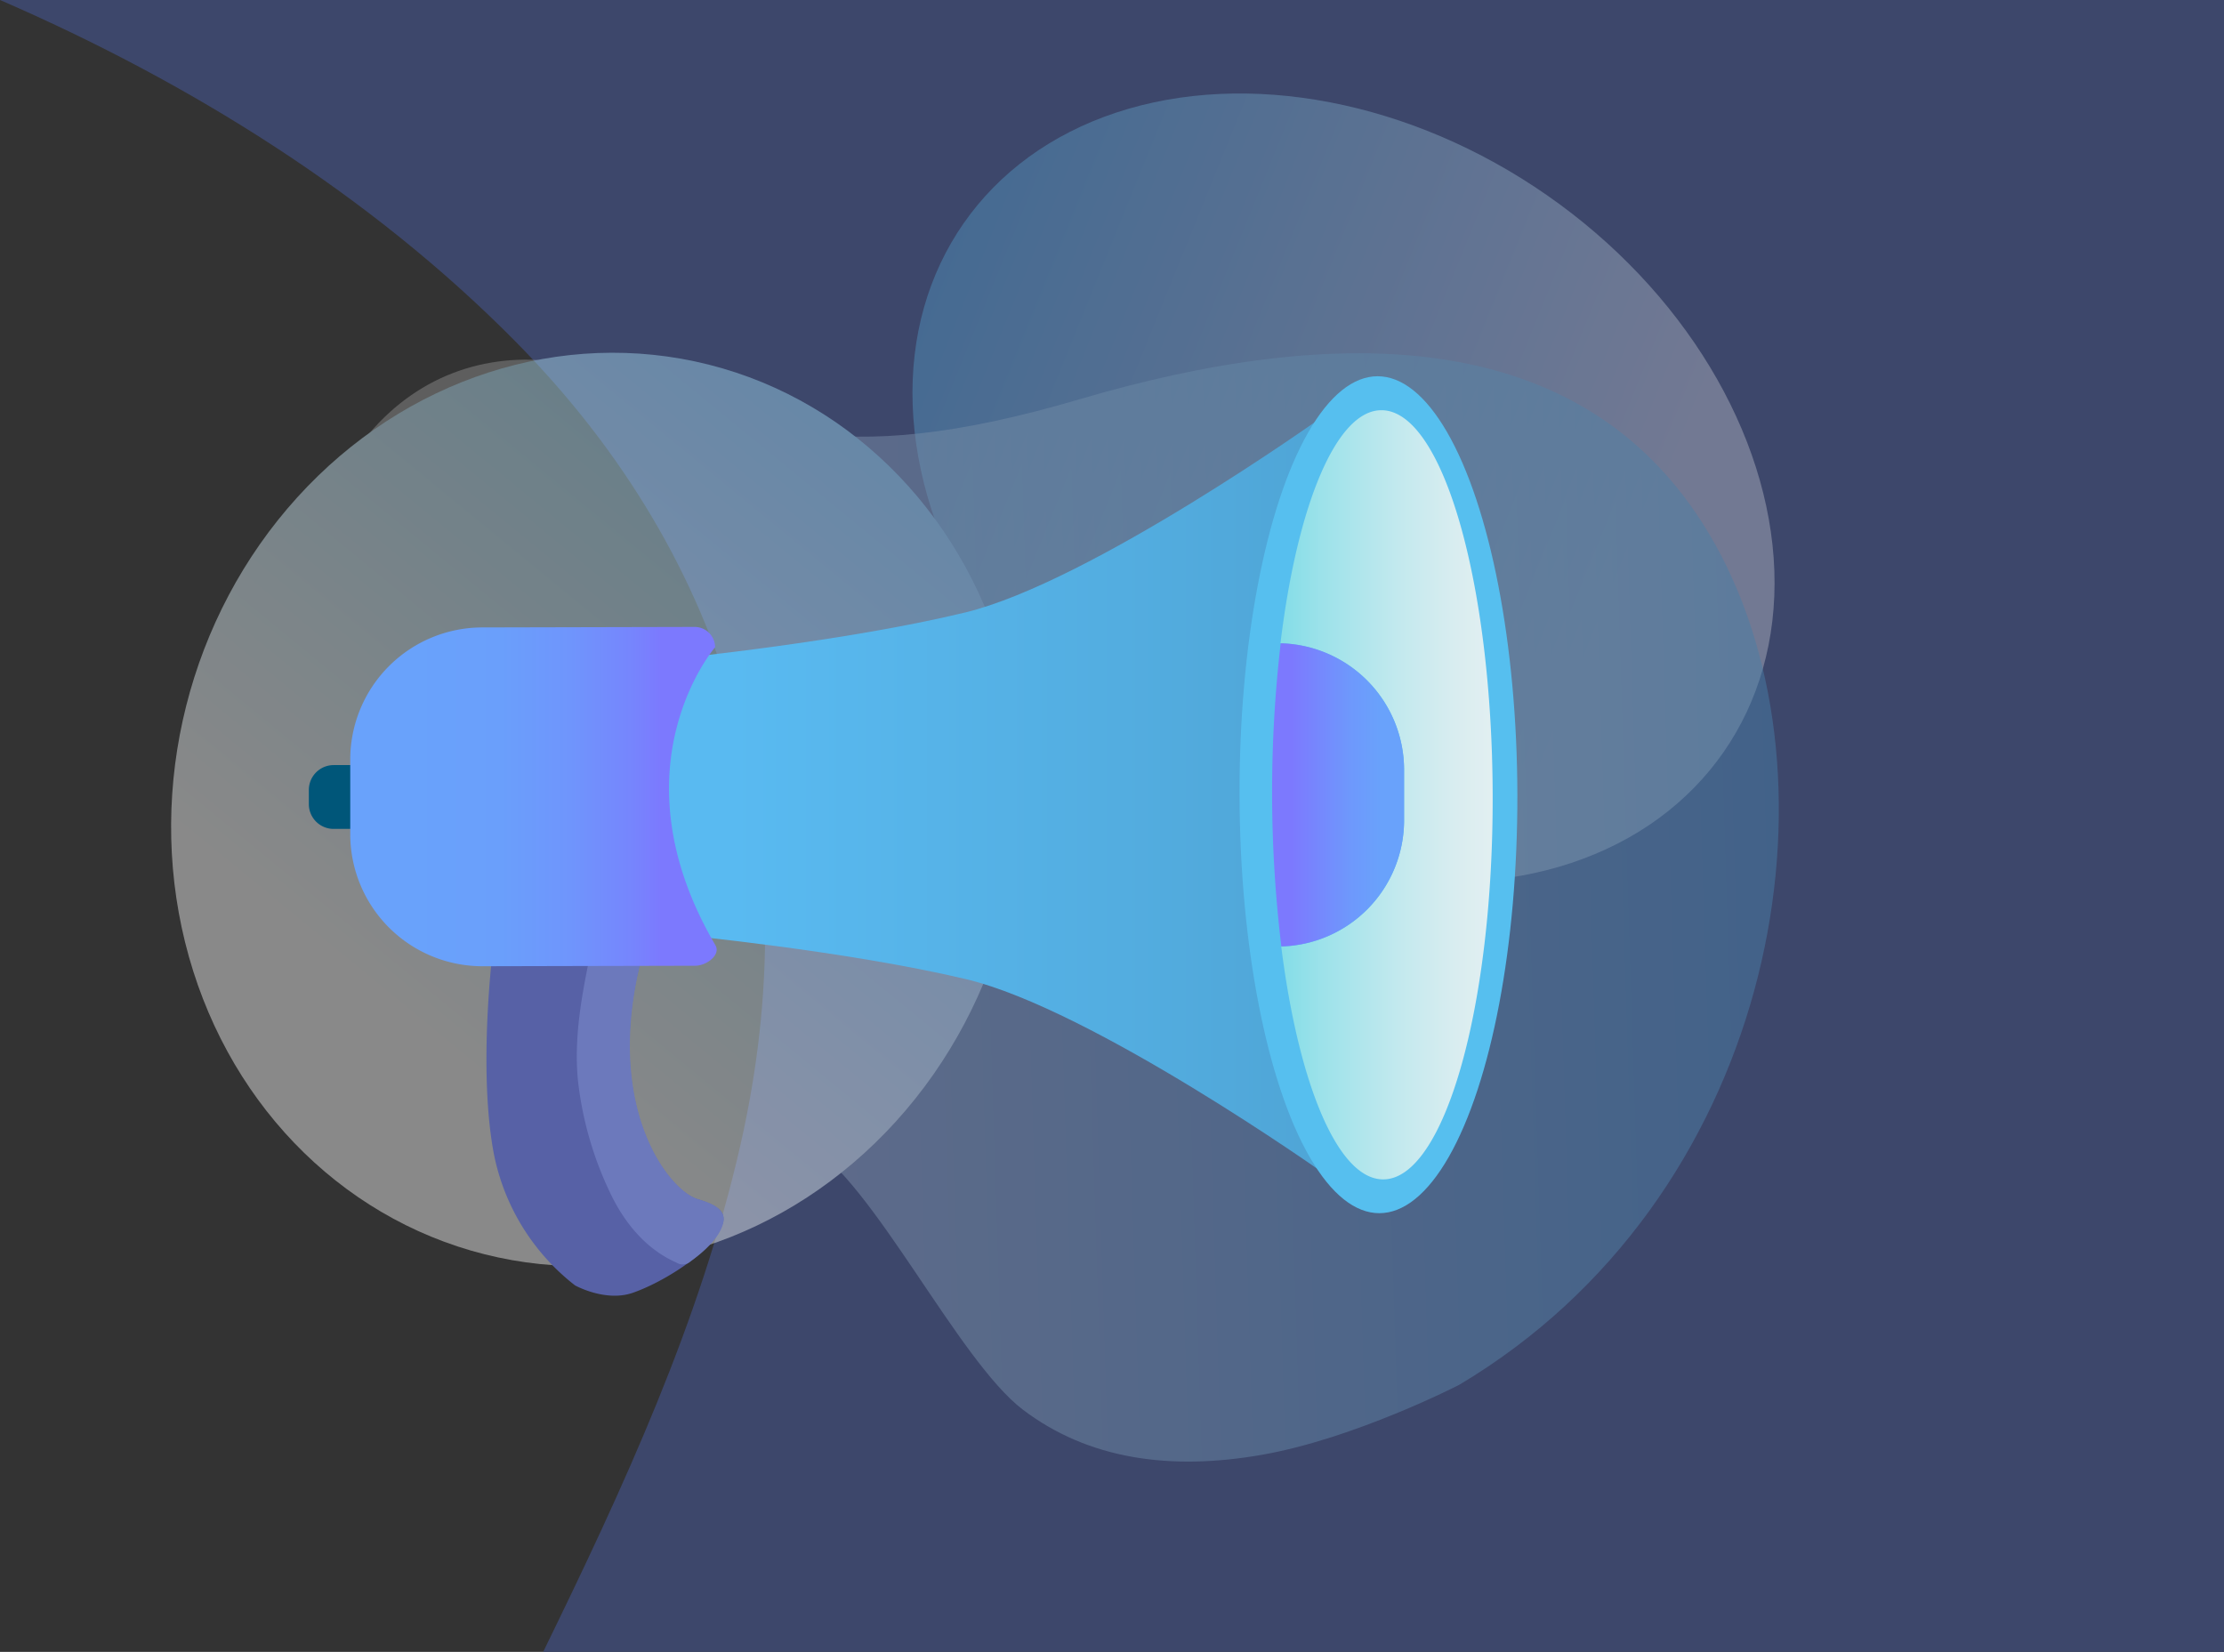
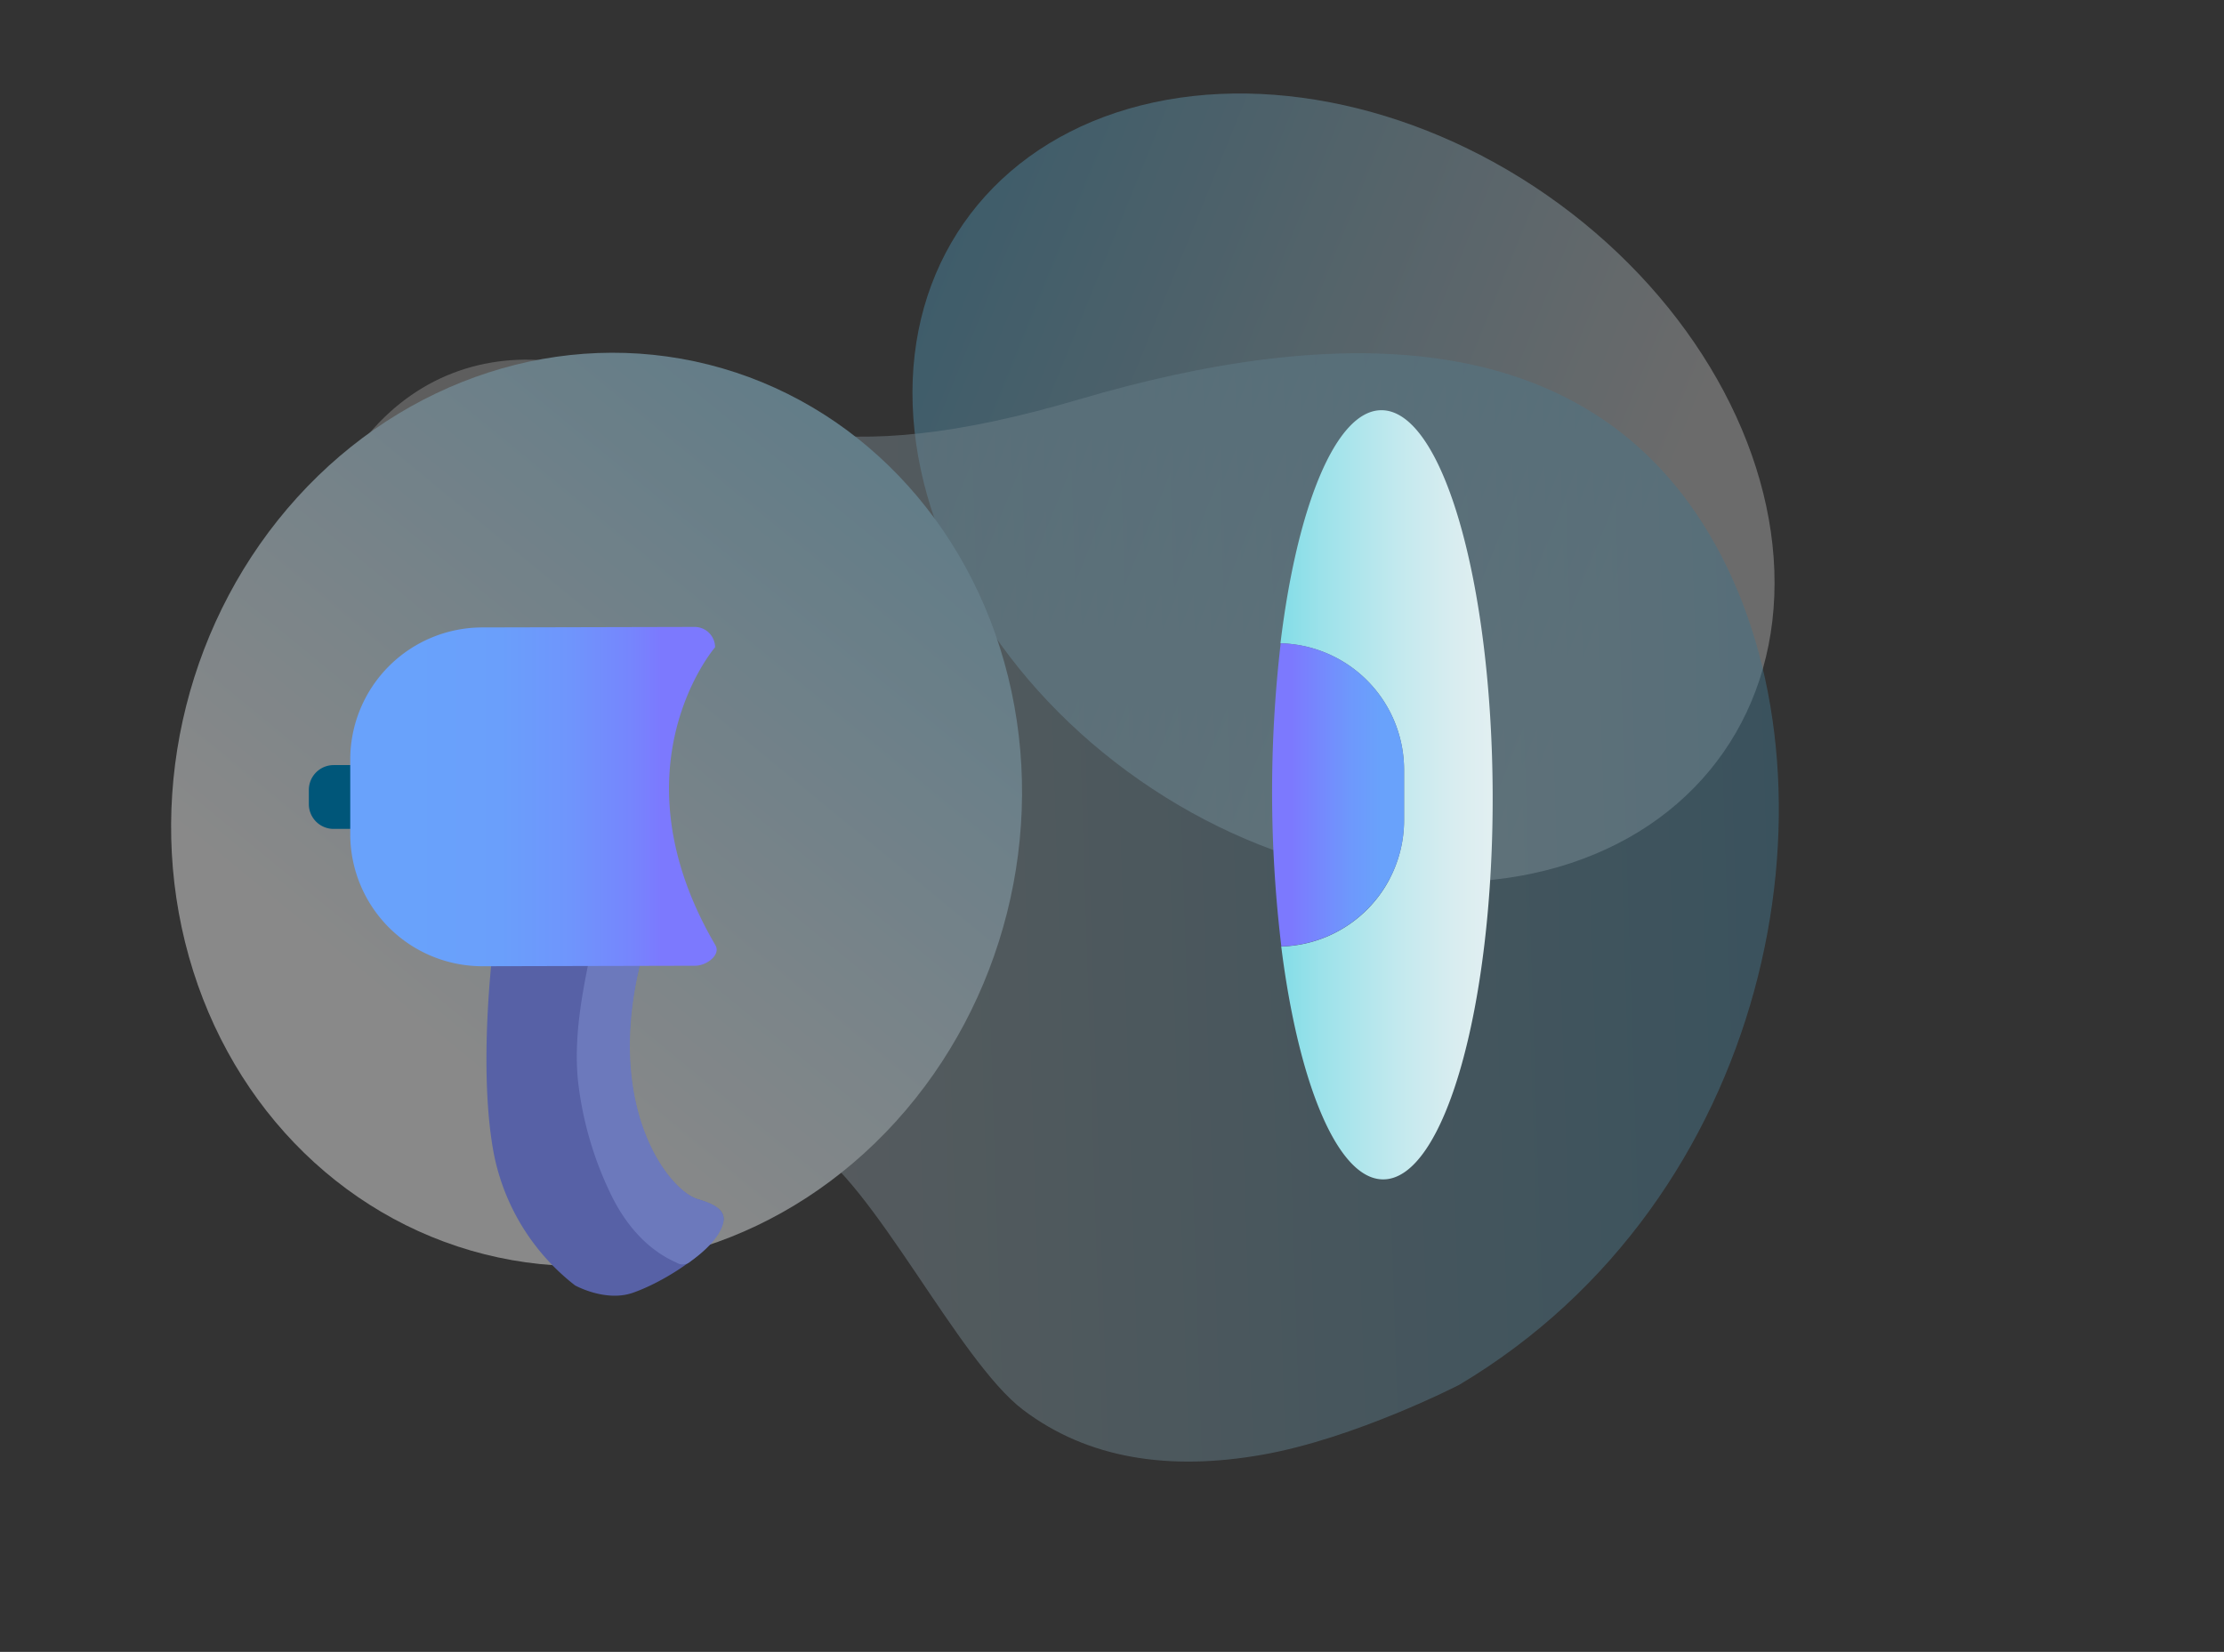
<svg xmlns="http://www.w3.org/2000/svg" viewBox="0 0 403.91 300">
  <rect x="0" y="0" width="403.91" height="300" fill="#333333" stroke="none" />
  <defs>
    <style>.cls-1{isolation:isolate;}.cls-2{fill:#3d476b;}.cls-3{opacity:0.45;}.cls-4{opacity:0.65;fill:url(#linear-gradient);}.cls-4,.cls-6{mix-blend-mode:multiply;}.cls-5{opacity:0.5;fill:url(#linear-gradient-2);}.cls-6{fill:url(#linear-gradient-3);}.cls-7{fill:#005679;}.cls-8{fill:url(#linear-gradient-4);}.cls-9{fill:#56bfef;}.cls-10{fill:url(#linear-gradient-5);}.cls-11{fill:url(#linear-gradient-6);}.cls-12{fill:#5761a6;}.cls-13{fill:#6c79bc;}.cls-14{fill:url(#linear-gradient-7);}</style>
    <linearGradient id="linear-gradient" x1="4114.61" y1="-1038.21" x2="4210.56" y2="-1134.16" gradientTransform="matrix(-0.4, 0.98, -0.79, -0.71, 1058.44, -4767.63)" gradientUnits="userSpaceOnUse">
      <stop offset="0" stop-color="#56bfef" />
      <stop offset="0.85" stop-color="#f2f2f2" />
    </linearGradient>
    <linearGradient id="linear-gradient-2" x1="-54.76" y1="429.65" x2="201.58" y2="429.65" gradientTransform="matrix(1.05, 0.03, 0.03, 0.94, 98.14, -242.63)" gradientUnits="userSpaceOnUse">
      <stop offset="0.15" stop-color="#f2f2f2" />
      <stop offset="1" stop-color="#56bfef" />
    </linearGradient>
    <linearGradient id="linear-gradient-3" x1="117.63" y1="1452.03" x2="257.5" y2="1312.16" gradientTransform="matrix(0.23, 0.88, -0.72, 0.16, 1065.41, -237.82)" gradientUnits="userSpaceOnUse">
      <stop offset="0.15" stop-color="#f2f2f2" />
      <stop offset="1" stop-color="#99d5f0" />
    </linearGradient>
    <linearGradient id="linear-gradient-4" x1="113.74" y1="144.36" x2="240.57" y2="144.36" gradientUnits="userSpaceOnUse">
      <stop offset="0.15" stop-color="#59baf1" />
      <stop offset="0.71" stop-color="#53ade0" />
      <stop offset="1" stop-color="#4fa5d6" />
    </linearGradient>
    <linearGradient id="linear-gradient-5" x1="232.55" y1="144.34" x2="271.08" y2="144.34" gradientUnits="userSpaceOnUse">
      <stop offset="0" stop-color="#83dde7" />
      <stop offset="0.2" stop-color="#9de2ea" />
      <stop offset="0.55" stop-color="#c2e9ee" />
      <stop offset="0.83" stop-color="#d9edf0" />
      <stop offset="1" stop-color="#e2eff1" />
    </linearGradient>
    <linearGradient id="linear-gradient-6" x1="230.99" y1="144.36" x2="254.98" y2="144.36" gradientUnits="userSpaceOnUse">
      <stop offset="0.15" stop-color="#7c79fe" />
      <stop offset="0.19" stop-color="#7b7cfe" />
      <stop offset="0.59" stop-color="#6e98fc" />
      <stop offset="0.83" stop-color="#69a2fb" />
    </linearGradient>
    <linearGradient id="linear-gradient-7" x1="63.56" y1="144.66" x2="130.17" y2="144.66" gradientUnits="userSpaceOnUse">
      <stop offset="0.17" stop-color="#69a2fb" />
      <stop offset="0.41" stop-color="#6a9ffb" />
      <stop offset="0.6" stop-color="#6f95fc" />
      <stop offset="0.77" stop-color="#7685fd" />
      <stop offset="0.85" stop-color="#7c79fe" />
    </linearGradient>
  </defs>
  <g class="cls-1">
    <g id="Layer_1" data-name="Layer 1">
-       <path class="cls-2" d="M93.44,61.84C67.27,35.4,34.58,15,0,0H403.91V300H98.65c14.5-29.7,28.49-59.85,35.81-92C147,153.05,133.32,102.13,93.44,61.84Z" />
      <g class="cls-3">
        <ellipse class="cls-4" cx="244" cy="88.61" rx="64.73" ry="84.07" transform="translate(31.88 238.24) rotate(-55.16)" />
        <path class="cls-5" d="M265,251.51s-18.84,9.7-35.7,12.68-31.71.79-43.51-8.16-27.33-41.66-39.21-48.3-36.93-13-51.56-18.2S50.32,167,53,120.47s30.68-61.73,57-52.65,40.59,18.07,86,4.71S290,57.35,312.65,101,321.68,217.78,265,251.51Z" />
        <ellipse class="cls-6" cx="108.35" cy="147" rx="83.31" ry="76.87" transform="translate(-60.68 216.13) rotate(-75.85)" />
      </g>
      <path class="cls-7" d="M67.89,150.54l-7.28,0a4.5,4.5,0,0,1-4.52-4.5v-2.57a4.51,4.51,0,0,1,4.5-4.52l7.28,0a.7.7,0,0,1,.7.7l0,10.2A.69.69,0,0,1,67.89,150.54Z" />
-       <path class="cls-8" d="M175.27,111.24c-21.87,5.29-52.56,8.36-52.56,8.36l-7.32,23-1.65,12.1,9.08,15s30.71,2.93,52.6,8.12c22.91,5.44,65.15,35.37,65.15,35.37l-.15-67.06v-3.44l-.15-67.06S198.16,105.7,175.27,111.24Z" />
-       <ellipse class="cls-9" cx="250.34" cy="144.34" rx="25.23" ry="76" transform="translate(-0.32 0.56) rotate(-0.13)" />
      <path class="cls-10" d="M250.88,74.5c-8.26,0-15.32,17.46-18.33,42.33A23,23,0,0,1,255,139.72l0,9.18a22.94,22.94,0,0,1-22.31,23c3.12,24.89,10.26,42.31,18.52,42.29,11.07,0,20-31.31,19.88-69.88S262,74.48,250.88,74.5Z" />
      <path class="cls-11" d="M255,148.9l0-9.18a23,23,0,0,0-22.41-22.89,234.64,234.64,0,0,0,.12,55.05A22.94,22.94,0,0,0,255,148.9Z" />
      <path class="cls-12" d="M89.59,171.78s-2.87,22.16.11,37.82a40.07,40.07,0,0,0,14.73,23.84s5.51,3.08,10.49,1.35,11.89-6,14.72-9.76,2.56-5.58-3-7.26-18.35-18.24-9-47.86Z" />
      <path class="cls-13" d="M107.9,170.87c-.77.93-.82,3-1.06,4.16-1.42,7-2.59,14.19-1.86,21.35a63.45,63.45,0,0,0,5.75,20.08c2.54,5.45,6.51,10.38,12.12,12.84a2.09,2.09,0,0,0,2.54-.2c2.21-1.57,5.47-4.35,6-7.21.43-2.59-2.74-3.53-4.68-4.12-5.53-1.68-18.35-18.24-9-47.86l-5.7.38c-1,.06-2.69-.16-3.59.21A1.39,1.39,0,0,0,107.9,170.87Z" />
      <path class="cls-14" d="M129.94,171.68c1,1.77-1.65,3.71-3.69,3.71l-38.64.09a24,24,0,0,1-24-23.91l0-13.62a24,24,0,0,1,23.92-24l38.63-.09a3.71,3.71,0,0,1,3.71,3.69S111,139.37,129.94,171.68Z" />
    </g>
  </g>
</svg>